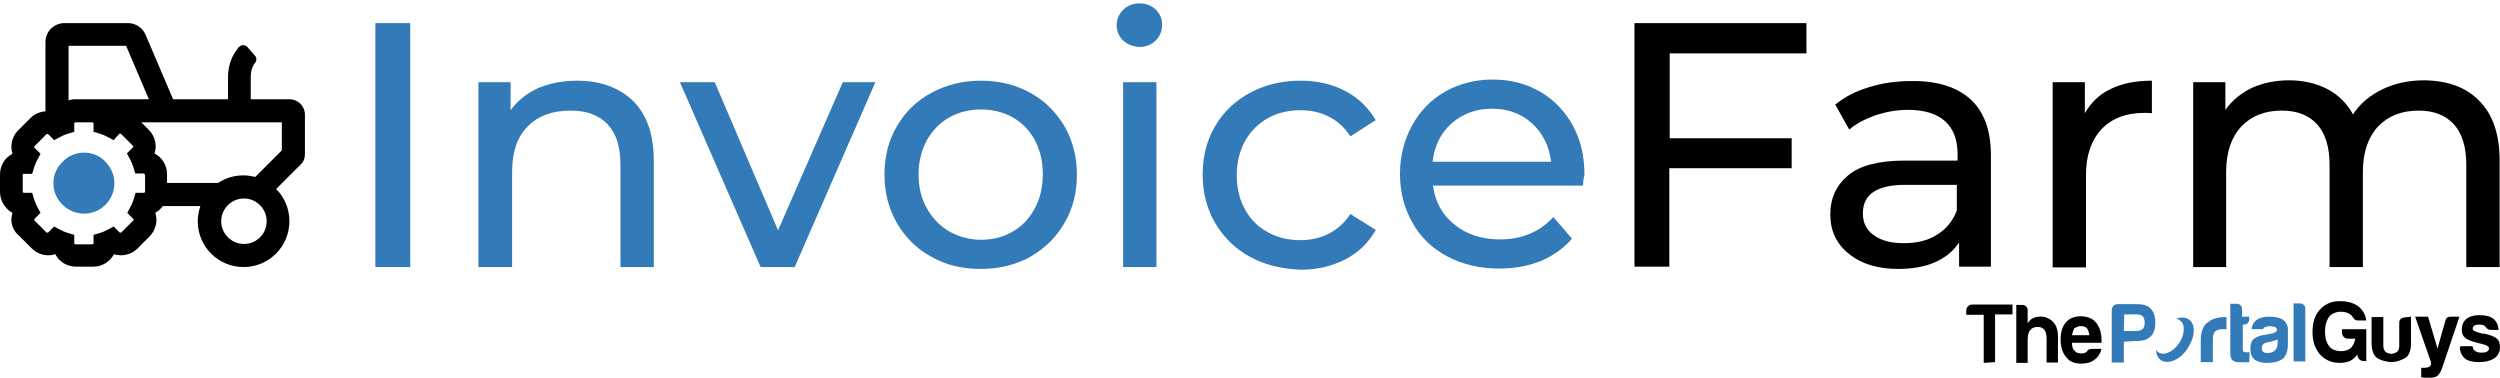
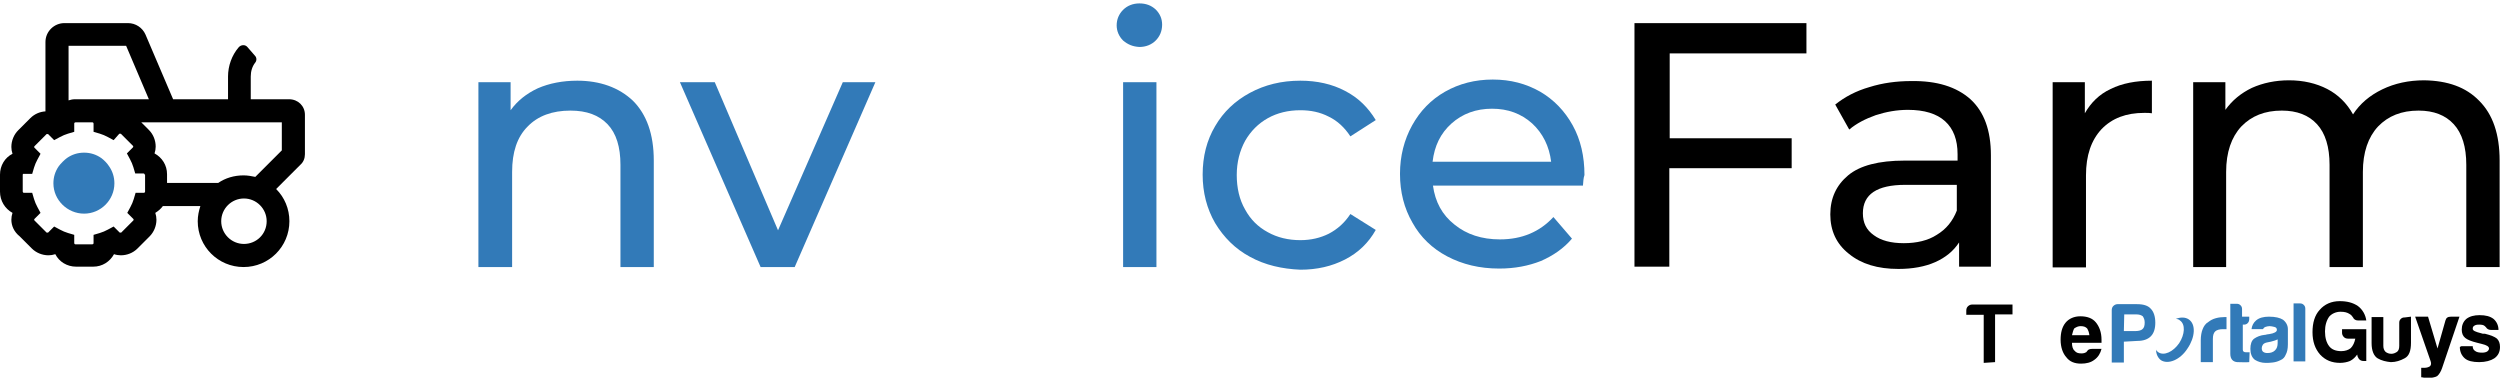
<svg xmlns="http://www.w3.org/2000/svg" version="1.1" id="Layer_1" x="0px" y="0px" viewBox="0 0 660 99.7" style="enable-background:new 0 0 660 99.7;" xml:space="preserve">
  <style type="text/css">
	.st0{fill:#327AB8;}
</style>
  <g>
    <g>
      <path d="M523.7,95.8V83.1h-4.6V82c0-0.4,0.1-0.8,0.4-1.1c0.3-0.3,0.7-0.5,1.1-0.5h10.7V83h-4.6v12.6L523.7,95.8L523.7,95.8z" />
-       <path d="M539.8,87.2c-0.4-0.6-1-0.9-1.9-0.9c-0.8,0-1.5,0.3-2,0.9c-0.4,0.6-0.6,1.5-0.6,2.5v6.1h-3V80.5h1.6c0.4,0,0.7,0.1,1,0.4    s0.4,0.6,0.4,1v3.5c0.5-0.9,1.2-1.5,2.3-1.7c0.9-0.2,2-0.2,2.8,0.2c0.8,0.3,1.6,0.9,2.1,1.7c0.5,0.7,0.8,1.9,0.8,3.2v6.9h-3v-6.1    c0-0.4,0-0.8-0.1-1.2C540.2,87.9,540,87.6,539.8,87.2z" />
      <path d="M552.5,92.1h2.3c-0.3,1.2-0.9,2.2-1.9,2.9c-0.9,0.7-2.1,1-3.5,1c-1.7,0-3-0.5-3.9-1.7c-0.9-1-1.5-2.6-1.5-4.6    c0-1.9,0.4-3.4,1.3-4.5s2.3-1.7,3.9-1.7c1.8,0,3.2,0.5,4.1,1.6s1.5,2.6,1.5,4.6c0,0.1,0,0.2,0,0.3c0,0.1,0,0.1,0,0.2s0,0.2,0,0.3    h-7.8c0,0.9,0.2,1.7,0.7,2.1c0.4,0.5,0.9,0.7,1.8,0.7c0.5,0,0.9-0.1,1.2-0.3c0.1,0,0.2-0.1,0.2-0.2c0.1-0.1,0.2-0.2,0.2-0.2    c0-0.1,0.1-0.2,0.3-0.3C551.8,92.1,552.2,92.1,552.5,92.1z M547,88.5h4.6c-0.1-0.8-0.3-1.3-0.6-1.8c-0.4-0.4-0.9-0.6-1.7-0.6    c-0.6,0-1.1,0.2-1.7,0.6C547.3,87.2,547.2,87.8,547,88.5z" />
      <path class="st0" d="M581,95.6v-5.8c0-1.1,0.2-2.2,0.5-2.9c0.3-0.8,0.8-1.5,1.5-1.9c0.5-0.4,1.2-0.8,2-1c0.7-0.2,1.6-0.3,2.4-0.3    c0.1,0,0.1,0,0.2,0c0.1,0,0.2,0,0.2,0v3.2h-1c-0.8,0-1.6,0.2-2,0.6s-0.6,1-0.6,2v6.1C584.2,95.6,581,95.6,581,95.6z" />
      <path class="st0" d="M593.8,95.6c-0.9,0.1-2.1,0-3.2,0c-1.1-0.1-1.8-0.8-1.8-2.2V80.2h1.7c0.4,0,0.7,0.1,1,0.4s0.4,0.6,0.4,1v2    h1.9v0.6c0,0.4-0.1,0.8-0.4,1.1c-0.3,0.3-0.6,0.4-1,0.4h-0.3v6.6c0,0.5,0.3,0.7,0.9,0.7h0.9L593.8,95.6L593.8,95.6z" />
      <path class="st0" d="M602,95.1c-0.6,0.3-1.2,0.5-2,0.6c-0.7,0.1-1.3,0.1-1.9,0.1c-1,0-2-0.3-2.8-0.8c-0.8-0.6-1.2-1.6-1.2-2.9    c0-1.2,0.3-2.2,1-2.7s1.7-0.9,2.8-1c0.1,0,0.3,0,0.5-0.1c0.2,0,0.4-0.1,0.7-0.1c1.3-0.2,2-0.6,2-1.1c0-0.4-0.2-0.7-0.7-0.8    c-0.4-0.1-0.9-0.2-1.2-0.2c-0.4,0-0.8,0.1-1.1,0.2s-0.5,0.3-0.7,0.6h-3c0.1-0.9,0.5-1.7,1.2-2.3c0.8-0.7,2-1,3.4-1    c1.7,0,2.9,0.3,3.7,0.8c0.8,0.6,1.3,1.5,1.3,2.5v4c0,1.2-0.2,2.1-0.6,2.8C603.2,94.2,602.8,94.8,602,95.1z M601.3,89.6    c-0.4,0.2-1,0.4-1.8,0.6l-1,0.2c-0.5,0.1-0.9,0.3-1.1,0.6c-0.2,0.3-0.3,0.6-0.3,0.9c0,0.4,0.1,0.8,0.4,1c0.3,0.2,0.6,0.3,1.1,0.3    c0.8,0,1.5-0.2,2-0.7s0.7-1.1,0.7-2L601.3,89.6L601.3,89.6z" />
      <path class="st0" d="M605.5,80.1h1.7c0.4,0,0.7,0.1,1,0.4s0.4,0.6,0.4,1v13.9h-3.1L605.5,80.1L605.5,80.1z" />
      <path d="M622.3,93.6c-0.5,0.7-1.1,1.3-1.9,1.7c-0.7,0.3-1.7,0.5-2.6,0.5c-2.2,0-3.9-0.7-5.3-2.2c-1.3-1.5-2-3.4-2-5.9    s0.6-4.5,1.9-5.9c1.3-1.5,3.1-2.3,5.3-2.3c1.9,0,3.5,0.4,4.8,1.3c1.2,0.9,2,2.3,2.2,3.8h-2.2c-0.6,0-1.1-0.3-1.3-0.8    c-0.2-0.3-0.5-0.7-0.9-0.9c-0.6-0.4-1.3-0.6-2.4-0.6c-1.2,0-2.3,0.5-3,1.3c-0.7,1-1.1,2.3-1.1,3.9c0,1.7,0.4,3,1.1,3.9    s1.8,1.3,3.2,1.3c1,0,1.9-0.3,2.5-0.8c0.6-0.6,1-1.5,1.2-2.5h-1.9c-0.4,0-0.8-0.1-1.1-0.4s-0.5-0.7-0.5-1.1v-1h6.4v8.4H624    c-0.8,0-1.3-0.4-1.6-1.2L622.3,93.6z" />
      <path d="M636.5,83.6v6.9c0,2.1-0.5,3.5-1.7,4.1c-1.1,0.6-2.3,1-3.6,1c-1.2-0.1-2.5-0.4-3.5-1s-1.6-2-1.6-4v-6.9h3.1v7.6    c0,0.7,0.2,1.2,0.6,1.6c0.4,0.3,0.9,0.5,1.5,0.5s1-0.2,1.5-0.5c0.4-0.3,0.6-0.8,0.6-1.6v-6.1c0-0.4,0.1-0.7,0.4-1s0.6-0.4,1.1-0.4    L636.5,83.6L636.5,83.6z" />
      <path d="M639.2,99.6v-2.5h0.8c0.6,0,1-0.1,1.5-0.4c0.3-0.3,0.4-0.7,0.2-1.3l-4.1-11.8h3.4l2.5,8.4l2.1-7.4c0.2-0.7,0.6-1,1.5-1    h2.2l-4.6,13.6c-0.3,0.9-0.8,1.7-1.3,2.1c-0.5,0.3-1.5,0.5-2.6,0.5c-0.1,0-0.2,0-0.3,0s-0.2,0-0.3,0s-0.2,0-0.3-0.1    C639.5,99.6,639.3,99.6,639.2,99.6z" />
      <path d="M649.8,91.4h3c0,0.6,0.2,1,0.7,1.3c0.4,0.3,1,0.4,1.8,0.4c0.5,0,1-0.1,1.3-0.3c0.3-0.2,0.5-0.5,0.5-0.8    c0-0.5-0.6-0.9-1.9-1.2c-0.5-0.1-0.9-0.2-1.2-0.3c-1.6-0.4-2.6-0.8-3.2-1.3c-0.6-0.5-0.9-1.2-0.9-2.2c0-1.1,0.4-2.1,1.2-2.8    c0.9-0.7,2.1-1,3.5-1c1.6,0,2.8,0.3,3.7,1c0.8,0.7,1.3,1.7,1.3,2.9h-2c-0.5,0-1-0.2-1.3-0.7c-0.1-0.1-0.2-0.2-0.3-0.3    c-0.3-0.3-0.8-0.4-1.5-0.4s-1,0.1-1.3,0.3c-0.3,0.2-0.4,0.4-0.4,0.8c0,0.5,0.7,0.8,2.3,1.2c0.2,0.1,0.3,0.1,0.5,0.1    c0.1,0,0.3,0,0.4,0c1.6,0.4,2.6,0.8,3.2,1.3c0.5,0.5,0.8,1.2,0.8,2.2c0,1.3-0.5,2.3-1.5,3c-0.9,0.6-2.3,1-4,1s-3-0.3-3.8-1    s-1.3-1.7-1.3-3L649.8,91.4L649.8,91.4z" />
      <g>
        <path class="st0" d="M560.7,90.2v5.5h-3.2V81.9c0-0.4,0.1-0.8,0.4-1.1c0.3-0.3,0.7-0.5,1.1-0.5h5.2c1.7,0,2.9,0.4,3.6,1.2     c0.8,0.8,1.2,2.1,1.2,3.7s-0.4,2.8-1.2,3.6c-0.8,0.8-2,1.2-3.5,1.2L560.7,90.2z M560.7,87.4h3.1c0.8,0,1.5-0.2,1.8-0.5     c0.4-0.3,0.6-0.9,0.6-1.7s-0.2-1.2-0.5-1.7c-0.4-0.3-0.9-0.5-1.7-0.5h-3.2L560.7,87.4z" />
      </g>
      <path class="st0" d="M577.8,84.3c-0.9-0.6-2.2-0.6-3.4-0.1c0.4,0,0.8,0.1,1.1,0.4c1.5,1,1.3,3.7-0.2,6c-1.6,2.3-4,3.4-5.5,2.4    c-0.3-0.2-0.5-0.4-0.6-0.7c0,1.2,0.5,2.2,1.3,2.8c1.9,1.2,5.1-0.1,7-3.1C579.5,89.1,579.8,85.6,577.8,84.3z" />
    </g>
-     <path class="st0" d="M99.1,6.1h9.2v64.4h-9.2V6.1z" />
    <path class="st0" d="M167.1,26.6c3.6,3.6,5.5,8.8,5.5,15.8v28.1h-8.8v-27c0-4.7-1.1-8.3-3.4-10.7c-2.3-2.4-5.5-3.6-9.8-3.6   c-4.8,0-8.6,1.4-11.3,4.2c-2.8,2.8-4.1,6.8-4.1,12v25.1h-8.9V21.7h8.5v7.4c1.8-2.5,4.2-4.4,7.2-5.8c3-1.3,6.5-2,10.4-2   C158.4,21.3,163.4,23.1,167.1,26.6z" />
    <path class="st0" d="M231.1,21.7l-21.3,48.8h-9l-21.3-48.8h9.2l16.7,39.1l17.1-39.1H231.1z" />
-     <path class="st0" d="M245.9,67.8c-3.9-2.1-6.9-5.1-9.1-8.9c-2.2-3.8-3.3-8.1-3.3-12.8c0-4.8,1.1-9.1,3.3-12.8   c2.2-3.8,5.2-6.7,9.1-8.8s8.2-3.2,13.1-3.2c4.8,0,9.2,1.1,13,3.2s6.8,5.1,9,8.8c2.2,3.8,3.3,8.1,3.3,12.8c0,4.8-1.1,9.1-3.3,12.8   c-2.2,3.8-5.2,6.7-9,8.9c-3.8,2.1-8.2,3.2-13,3.2C254,71,249.8,70,245.9,67.8z M267.4,61.1c2.5-1.4,4.4-3.5,5.8-6.1s2.1-5.6,2.1-9   s-0.7-6.4-2.1-9s-3.4-4.6-5.8-6c-2.5-1.4-5.3-2.1-8.4-2.1s-5.9,0.7-8.4,2.1s-4.4,3.4-5.9,6c-1.4,2.6-2.2,5.6-2.2,9s0.7,6.4,2.2,9   c1.4,2.6,3.4,4.6,5.9,6.1c2.5,1.4,5.3,2.2,8.4,2.2S264.9,62.6,267.4,61.1z" />
    <path class="st0" d="M296.5,10.7c-1.1-1.1-1.7-2.5-1.7-4c0-1.6,0.6-3,1.7-4.1s2.6-1.7,4.3-1.7c1.7,0,3.1,0.5,4.3,1.6   c1.1,1.1,1.7,2.4,1.7,4c0,1.7-0.6,3.1-1.7,4.2s-2.6,1.7-4.3,1.7C299.1,12.3,297.8,11.8,296.5,10.7z M296.5,21.7h8.8v48.8h-8.8V21.7   z" />
    <path class="st0" d="M330,67.8c-3.9-2.1-6.9-5.1-9.2-8.9c-2.2-3.8-3.3-8.1-3.3-12.8c0-4.8,1.1-9.1,3.3-12.8   c2.2-3.8,5.3-6.7,9.2-8.8c3.9-2.1,8.3-3.2,13.3-3.2c4.4,0,8.4,0.9,11.8,2.7c3.5,1.8,6.1,4.4,8.1,7.7l-6.7,4.3   c-1.5-2.3-3.4-4.1-5.7-5.2c-2.3-1.2-4.8-1.7-7.5-1.7c-3.2,0-6.1,0.7-8.6,2.1c-2.5,1.4-4.5,3.4-6,6c-1.4,2.6-2.2,5.6-2.2,9   s0.7,6.5,2.2,9.1c1.4,2.6,3.4,4.6,6,6c2.5,1.4,5.4,2.1,8.6,2.1c2.8,0,5.3-0.6,7.5-1.7c2.3-1.2,4.2-2.9,5.7-5.2l6.7,4.2   c-1.9,3.4-4.6,6-8.1,7.8s-7.4,2.7-11.8,2.7C338.5,71,334,70,330,67.8z" />
    <path class="st0" d="M417.9,49h-39.6c0.6,4.3,2.4,7.7,5.7,10.3c3.2,2.6,7.2,3.9,12,3.9c5.8,0,10.5-2,14.1-5.9L415,63   c-2.2,2.6-5,4.5-8.2,5.9c-3.3,1.3-6.9,2-11,2c-5.2,0-9.7-1.1-13.7-3.2s-7.1-5.1-9.2-8.9c-2.2-3.8-3.3-8.1-3.3-12.9   c0-4.7,1.1-9,3.2-12.8s5-6.8,8.7-8.9s7.9-3.2,12.6-3.2s8.8,1.1,12.5,3.2c3.6,2.1,6.5,5.1,8.6,8.9s3.1,8.2,3.1,13.1   C418,47.1,418,47.9,417.9,49z M383.2,32.6c-2.9,2.6-4.5,5.9-5,10.1h31.3c-0.5-4.1-2.2-7.5-5-10.1c-2.9-2.6-6.4-3.9-10.6-3.9   S386.1,30,383.2,32.6z" />
    <path d="M440.8,14.1v22.4H473v7.9h-32.3v26h-9.2V6.1h45.4v8H440.8z" />
    <path d="M520.2,26.2c3.6,3.3,5.4,8.2,5.4,14.8v29.4h-8.4V64c-1.5,2.3-3.6,4-6.3,5.2s-6,1.8-9.7,1.8c-5.5,0-9.8-1.3-13.1-4   c-3.3-2.6-4.9-6.1-4.9-10.4s1.6-7.7,4.7-10.3s8.1-3.9,14.9-3.9h14v-1.7c0-3.8-1.1-6.7-3.3-8.7s-5.5-3-9.8-3c-2.9,0-5.7,0.5-8.5,1.4   c-2.8,1-5.1,2.2-7,3.8l-3.7-6.6c2.5-2,5.5-3.6,9-4.6c3.5-1.1,7.2-1.6,11.1-1.6C511.3,21.3,516.5,22.9,520.2,26.2z M511.3,62   c2.5-1.5,4.2-3.6,5.3-6.4v-6.8H503c-7.5,0-11.2,2.5-11.2,7.5c0,2.5,0.9,4.4,2.9,5.8c1.9,1.4,4.5,2.1,7.9,2.1   C506,64.2,509,63.5,511.3,62z" />
    <path d="M557.2,23.5c3-1.5,6.7-2.2,10.9-2.2v8.6c-0.5-0.1-1.2-0.1-2-0.1c-4.8,0-8.5,1.4-11.3,4.3c-2.7,2.9-4.1,6.9-4.1,12.2v24.3   h-8.8V21.7h8.5v8.2C552,27.1,554.2,24.9,557.2,23.5z" />
    <path d="M654.5,26.6c3.6,3.6,5.4,8.8,5.4,15.8v28.1h-8.8v-27c0-4.7-1.1-8.3-3.3-10.7c-2.2-2.4-5.3-3.6-9.3-3.6   c-4.5,0-8,1.4-10.7,4.2c-2.6,2.8-4,6.8-4,12v25.1h-8.8v-27c0-4.7-1.1-8.3-3.3-10.7c-2.2-2.4-5.3-3.6-9.3-3.6c-4.5,0-8,1.4-10.7,4.2   c-2.6,2.8-4,6.8-4,12v25.1H579V21.7h8.5V29c1.8-2.5,4.1-4.4,7-5.8c2.9-1.3,6.2-2,9.8-2c3.8,0,7.2,0.8,10.1,2.3   c2.9,1.5,5.2,3.8,6.8,6.7c1.8-2.8,4.4-5,7.7-6.6s7-2.4,11.1-2.4C646.2,21.3,651,23,654.5,26.6z" />
  </g>
  <g>
    <path d="M80.5,30.3v10.4c0,1.1-0.4,2.1-1.2,2.8l-6.4,6.4c2.2,2.2,3.5,5.2,3.5,8.5c0,6.7-5.4,12.1-12.1,12.1s-12.1-5.4-12.1-12.1   c0-1.4,0.3-2.8,0.7-4H43c-0.5,0.7-1.2,1.3-2,1.8c0.2,0.6,0.3,1.2,0.3,1.8c0,1.7-0.7,3.3-1.8,4.4l-3.2,3.2c-1.2,1.2-2.8,1.8-4.4,1.8   h0c-0.5,0-1.3-0.1-1.8-0.3c-1.1,2-3.1,3.3-5.5,3.3h-4.5c-2.4,0-4.5-1.3-5.5-3.3c-0.6,0.2-1.2,0.3-1.8,0.3c-1.7,0-3.3-0.7-4.4-1.8   l-3.2-3.2C3.7,61.2,3,59.6,3,58c0-0.6,0.1-1.2,0.3-1.8C1.3,55.1,0,53,0,50.6v-4.5c0-2.4,1.3-4.5,3.3-5.5C3.1,40,3,39.4,3,38.8   c0-1.7,0.7-3.3,1.8-4.4l3.2-3.2c1.1-1.1,2.5-1.7,4-1.8V11.1c0-2.8,2.3-5,5-5h16.8c2,0,3.8,1.2,4.6,3l7.3,17.1h14.5v-6   c0-2.8,1-5.6,2.8-7.7c0.6-0.7,1.7-0.8,2.3-0.1l2,2.3c0.5,0.5,0.5,1.3,0.1,1.8c-0.8,1-1.2,2.3-1.2,3.7v6h10.1   C78.7,26.2,80.5,28,80.5,30.3z M38.2,46.1c0-0.1-0.1-0.3-0.3-0.3h-2.2c-0.8-2.8-0.8-2.7-2.2-5.3l1.6-1.6c0.1-0.1,0.1-0.3,0-0.4   l-3.2-3.2h-0.4L30,37c-2.6-1.4-2.5-1.4-5.3-2.2v-2.2c0-0.1-0.1-0.3-0.3-0.3h-4.5c-0.1,0-0.3,0.1-0.3,0.3v2.2   c-2.8,0.8-2.7,0.8-5.3,2.2l-1.6-1.6h-0.4l-3.2,3.2c-0.1,0.1-0.1,0.3,0,0.4l1.6,1.6c-1.4,2.6-1.4,2.5-2.2,5.3H6.3   C6.2,45.8,6,46,6,46.1v4.5c0,0.1,0.1,0.3,0.3,0.3h2.2c0.8,2.8,0.8,2.7,2.2,5.3l-1.6,1.6c-0.1,0.1-0.1,0.3,0,0.4l3.2,3.2h0.4   l1.6-1.6c2.6,1.4,2.5,1.4,5.3,2.2v2.2c0,0.1,0.1,0.3,0.3,0.3h4.5c0.1,0,0.3-0.1,0.3-0.3V62c2.8-0.8,2.7-0.8,5.3-2.2l1.6,1.6h0.4   l3.2-3.2c0.1-0.1,0.1-0.3,0-0.4l-1.6-1.6c1.4-2.6,1.4-2.5,2.2-5.3H38c0.1,0,0.3-0.1,0.3-0.3V46.1z M18.1,26.5   c0.6-0.2,1.1-0.3,1.8-0.3h19.4l-6-14.1H18.1V26.5z M74.5,32.3H37.3l2,2c1.2,1.2,1.8,2.8,1.8,4.4c0,0.6-0.1,1.2-0.3,1.8   c2,1.1,3.3,3.1,3.3,5.5v2.3h13.5c1.9-1.3,4.2-2,6.7-2c1.1,0,2.1,0.2,3.1,0.4l7-7V32.3z M70.4,58.4c0-3.3-2.7-6-6-6s-6,2.7-6,6   c0,3.3,2.7,6,6,6S70.4,61.8,70.4,58.4z" />
    <path class="st0" d="M28.8,43.9c0.9,1.3,1.4,2.8,1.4,4.5c0,4.4-3.6,8-8,8s-8.1-3.6-8.1-8c0-1.7,0.5-3.2,1.4-4.5   c0.5-0.7,1.5-1.7,2.2-2.2c1.3-0.9,2.8-1.4,4.5-1.4c1.7,0,3.2,0.5,4.5,1.4C27.4,42.2,28.3,43.1,28.8,43.9z" />
  </g>
</svg>